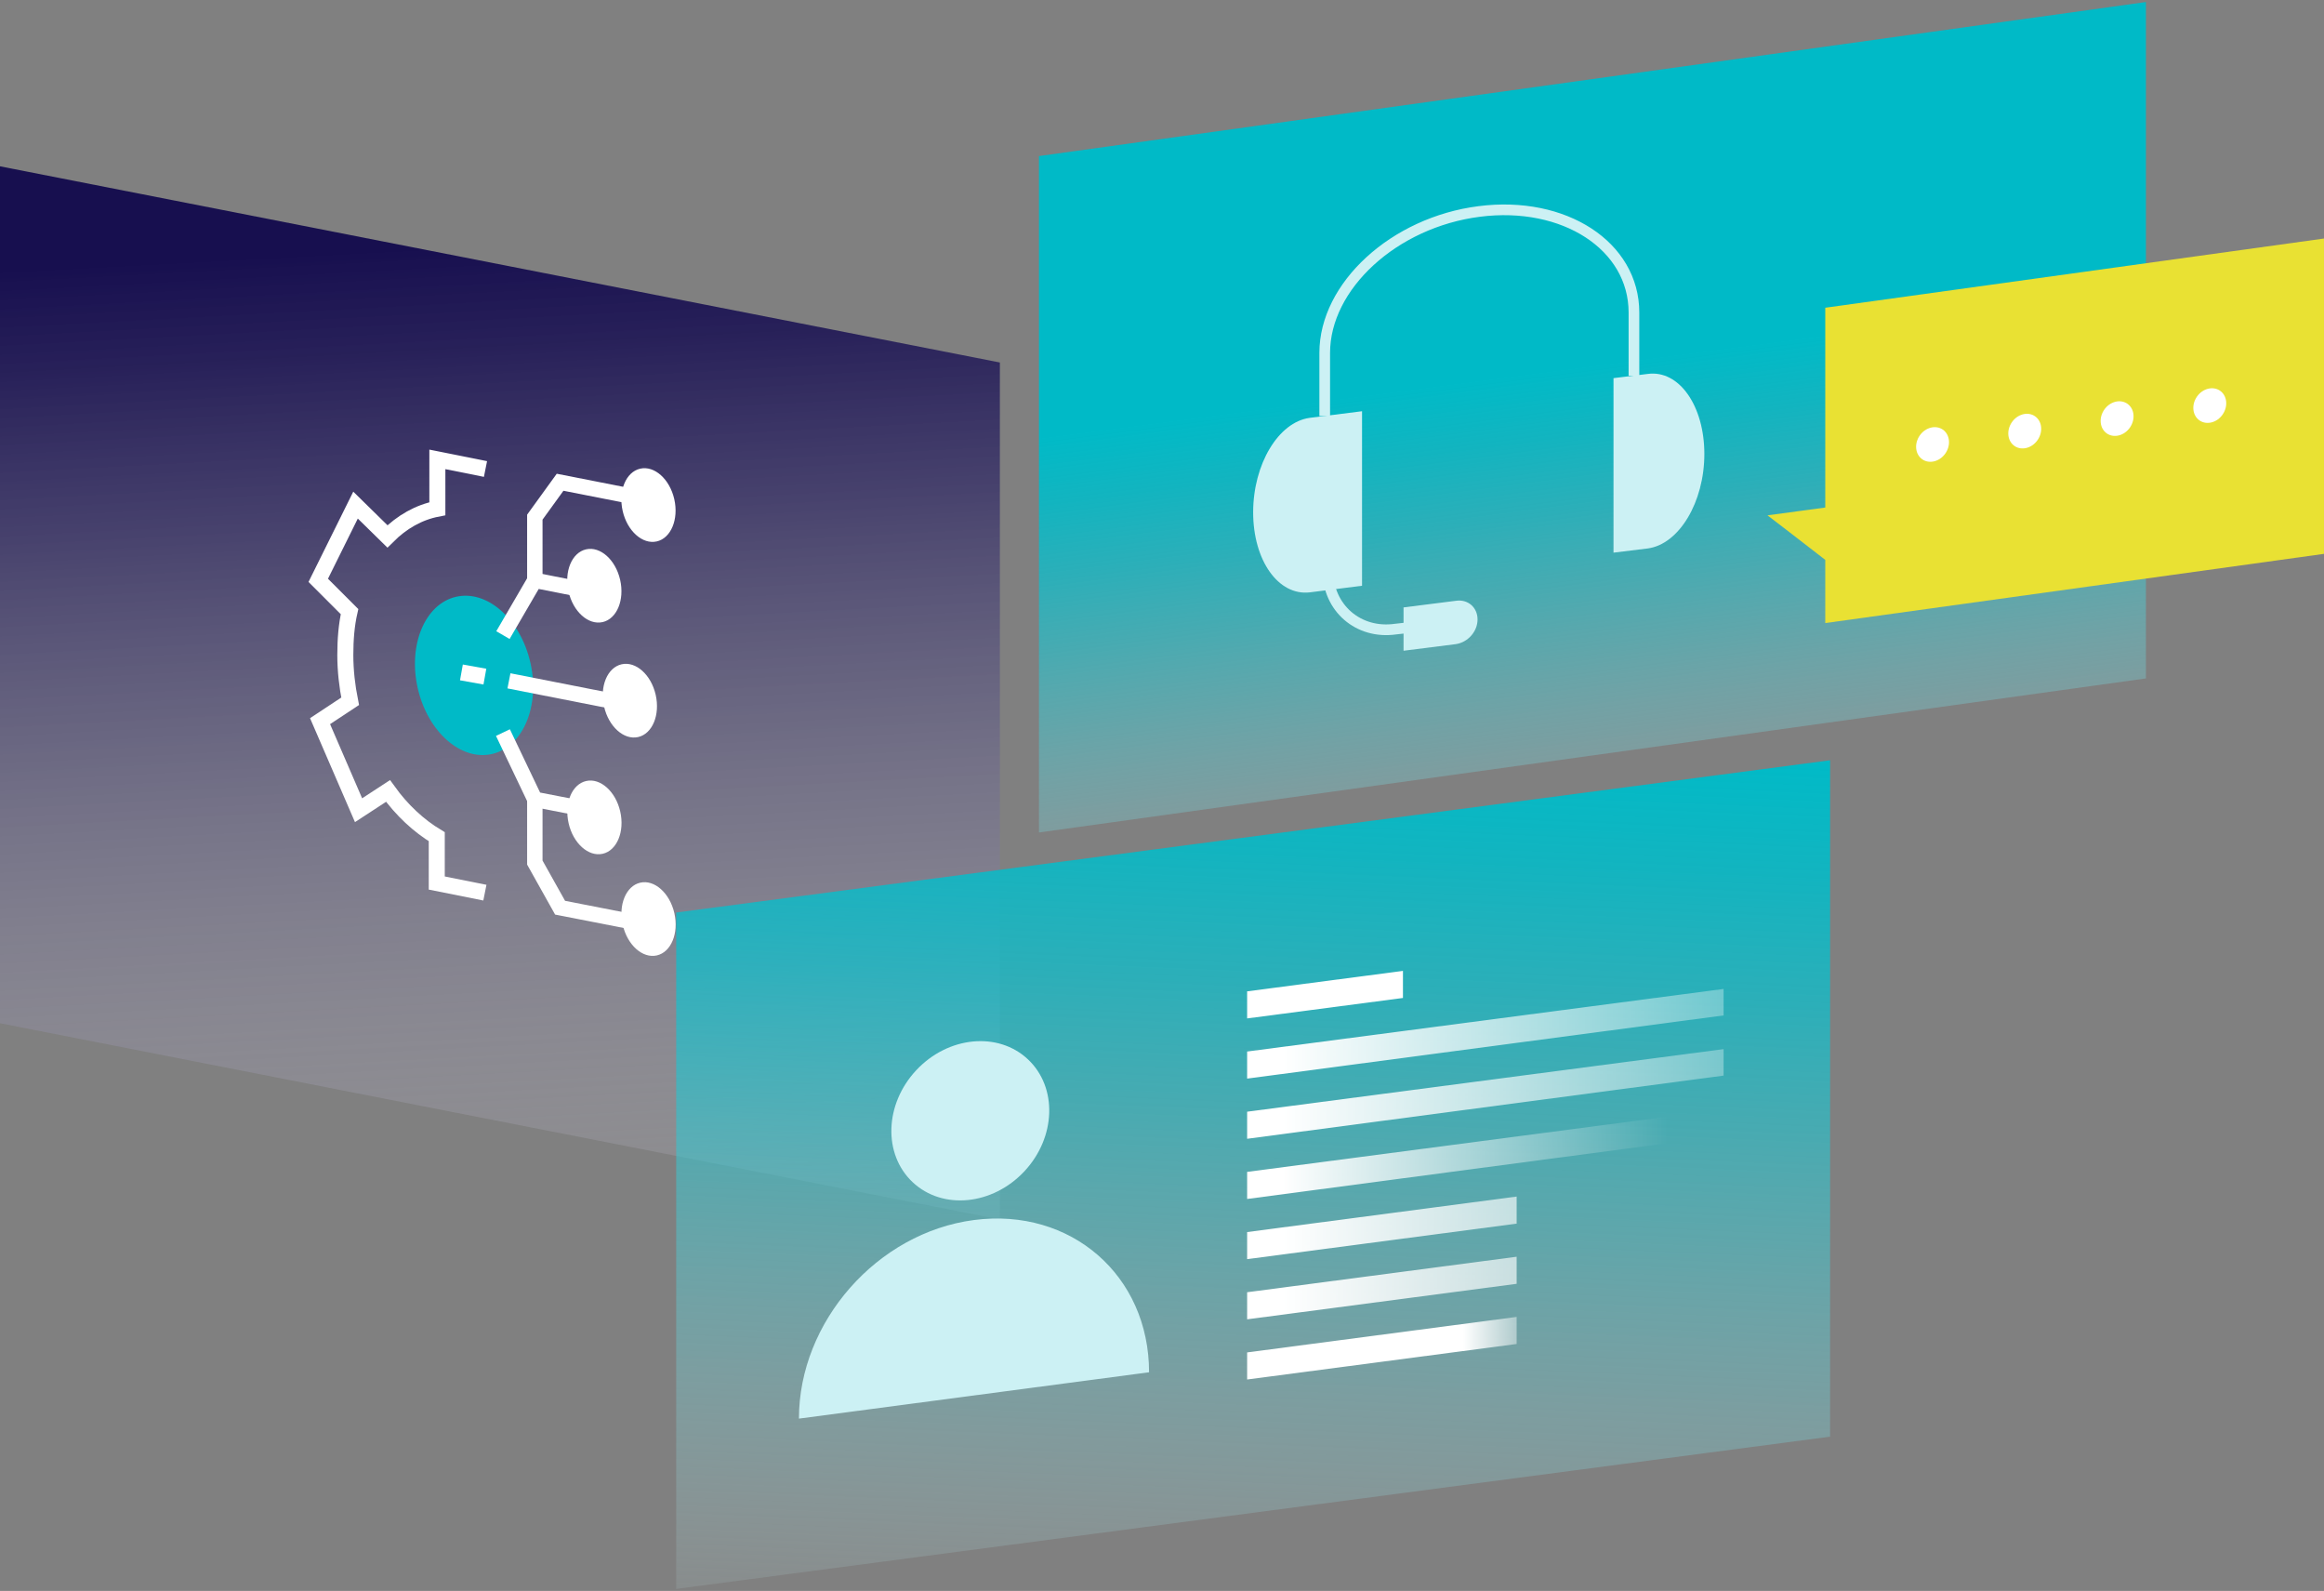
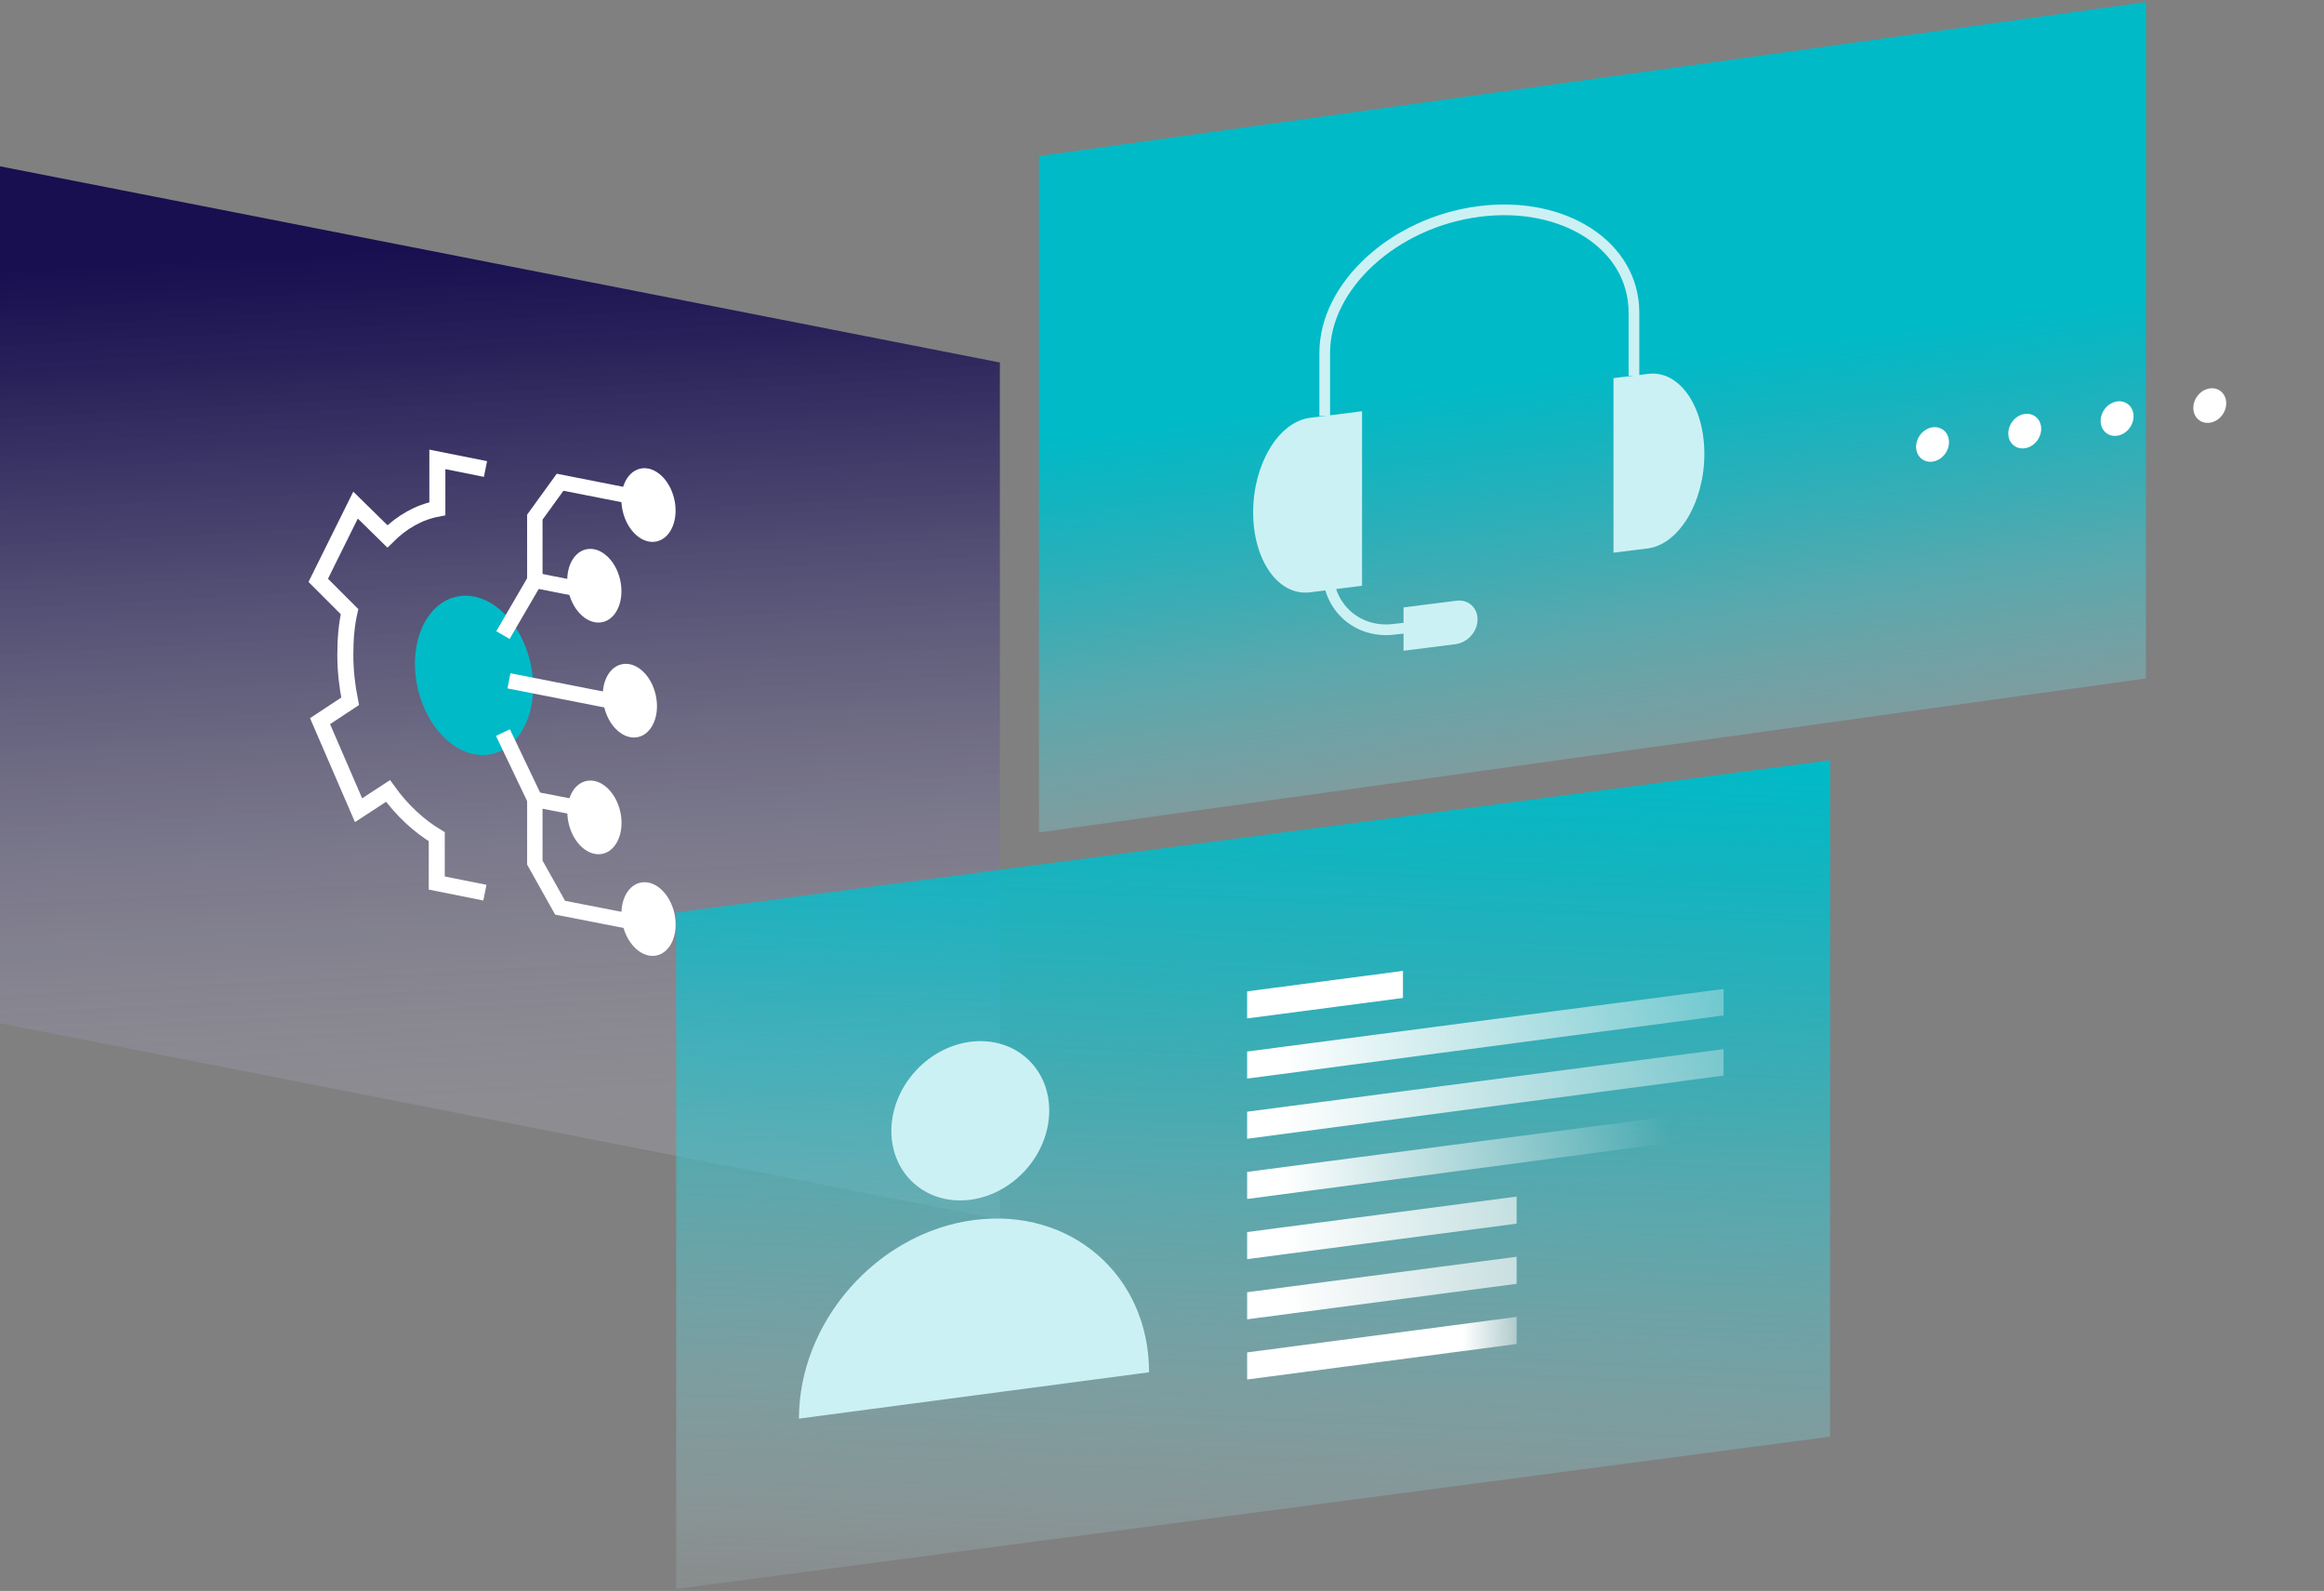
<svg xmlns="http://www.w3.org/2000/svg" width="640" height="438" viewBox="0 0 640 438" fill="none">
  <rect x="0" y="0" width="640" height="438" fill="#808080" stroke="none" />
  <g clip-path="url(#clip0)">
    <path d="M275.351 335.718L0 281.708V45.788L275.351 99.797V335.718Z" fill="url(#paint0_linear)" />
    <path d="M135.478 207.587C144.042 205.636 148.777 194.364 146.054 182.409C143.331 170.455 134.181 162.346 125.617 164.296C117.052 166.247 112.317 177.52 115.04 189.474C117.763 201.429 126.914 209.538 135.478 207.587Z" fill="#00BAC7" />
    <path d="M133.698 129.122L120.444 126.471V140.056C115.308 141.05 110.669 143.701 106.693 147.677L97.912 139.062L87.641 159.771L96.256 168.387C95.427 172.031 95.096 176.008 95.096 180.315C95.096 184.623 95.593 188.93 96.421 193.072L88.138 198.539L98.741 223.059L106.859 217.758C110.669 223.059 115.308 227.367 120.278 230.349V243.106L133.532 245.756" stroke="white" stroke-width="4.412" stroke-miterlimit="10" />
    <path d="M140.16 187.439L170.479 193.403" stroke="white" stroke-width="4.243" stroke-miterlimit="10" />
    <path d="M175.74 202.916C179.666 202.022 181.826 196.813 180.567 191.282C179.307 185.751 175.103 181.992 171.178 182.886C167.252 183.78 165.092 188.989 166.352 194.52C167.612 200.051 171.815 203.81 175.74 202.916Z" fill="white" />
    <path d="M165.955 171.27C169.881 170.375 172.041 165.167 170.781 159.636C169.521 154.104 165.318 150.345 161.393 151.24C157.467 152.134 155.307 157.343 156.567 162.874C157.826 168.405 162.03 172.164 165.955 171.27Z" fill="white" />
    <path d="M180.862 149.058C184.787 148.164 186.948 142.955 185.688 137.424C184.428 131.893 180.224 128.134 176.299 129.028C172.374 129.922 170.213 135.131 171.473 140.662C172.733 146.193 176.936 149.952 180.862 149.058Z" fill="white" />
    <path d="M138.504 174.848L147.285 159.771L159.876 162.257" stroke="white" stroke-width="4.243" stroke-miterlimit="10" />
    <path d="M147.285 159.937V142.376L154.243 132.767L174.456 136.743" stroke="white" stroke-width="4.243" stroke-miterlimit="10" />
    <path d="M165.979 235.05C169.904 234.156 172.065 228.947 170.805 223.416C169.545 217.885 165.341 214.126 161.416 215.02C157.491 215.914 155.33 221.123 156.59 226.654C157.85 232.185 162.053 235.944 165.979 235.05Z" fill="white" />
    <path d="M180.885 263.036C184.81 262.142 186.971 256.933 185.711 251.402C184.451 245.871 180.248 242.112 176.322 243.006C172.397 243.9 170.236 249.109 171.496 254.64C172.756 260.171 176.96 263.93 180.885 263.036Z" fill="white" />
    <path d="M138.504 201.687L147.285 220.077L159.213 222.396" stroke="white" stroke-width="4.243" stroke-miterlimit="10" />
    <path d="M147.285 219.911V237.473L154.243 249.898L175.45 254.04" stroke="white" stroke-width="4.243" stroke-miterlimit="10" />
-     <path d="M127.07 185.12L133.532 186.279" stroke="white" stroke-width="4.412" stroke-miterlimit="10" />
    <path d="M503.982 395.526L186.219 437.442V251.224L503.982 209.308V395.526Z" fill="url(#paint1_linear)" />
    <path d="M282.086 322.487C290.841 313.136 291.279 299.32 283.063 291.627C274.847 283.935 261.089 285.28 252.334 294.631C243.578 303.982 243.141 317.799 251.356 325.491C259.572 333.183 273.33 331.839 282.086 322.487Z" fill="#CCF1F4" />
    <path d="M220.016 390.556C220.016 363.882 241.553 339.363 268.227 335.883C294.9 332.404 316.438 351.125 316.438 377.799" fill="#CCF1F4" />
    <path d="M474.659 279.554L343.445 296.95V289.494L474.659 272.264V279.554Z" fill="url(#paint2_linear)" />
    <path d="M474.659 296.121L343.445 313.517V306.062L474.659 288.832V296.121Z" fill="url(#paint3_linear)" />
    <path d="M474.659 312.689L343.445 330.085V322.629L474.659 305.399V312.689Z" fill="url(#paint4_linear)" />
    <path d="M386.355 274.749L343.445 280.382V272.927L386.355 267.294V274.749Z" fill="url(#paint5_linear)" />
    <path d="M417.667 336.877L343.445 346.652V339.197L417.667 329.422V336.877Z" fill="url(#paint6_linear)" />
    <path d="M417.667 353.445L343.445 363.219V355.764L417.667 345.989V353.445Z" fill="url(#paint7_linear)" />
    <path d="M417.667 370.012L343.445 379.787V372.332L417.667 362.557V370.012Z" fill="url(#paint8_linear)" />
    <path d="M590.958 186.776L286.117 229.189V42.971L590.958 0.558V186.776Z" fill="url(#paint9_linear)" />
-     <path d="M486.75 141.879L502.655 139.725V84.721L639.999 65.668V152.482L502.655 171.534V154.139C497.353 149.997 486.75 141.879 486.75 141.879Z" fill="#E9E133" />
    <path d="M612.094 114.101C613.65 111.84 613.324 108.914 611.364 107.565C609.404 106.216 606.554 106.955 604.998 109.216C603.441 111.477 603.768 114.404 605.728 115.753C607.687 117.102 610.538 116.362 612.094 114.101Z" fill="white" />
    <path d="M586.571 117.685C588.127 115.424 587.8 112.497 585.841 111.148C583.881 109.8 581.031 110.539 579.474 112.8C577.918 115.061 578.245 117.988 580.204 119.336C582.164 120.685 585.014 119.946 586.571 117.685Z" fill="white" />
    <path d="M535.75 124.81C537.307 122.549 536.98 119.622 535.02 118.273C533.061 116.924 530.21 117.664 528.654 119.925C527.098 122.186 527.424 125.112 529.384 126.461C531.344 127.81 534.194 127.071 535.75 124.81Z" fill="white" />
    <path d="M561.137 121.132C562.693 118.871 562.367 115.945 560.407 114.596C558.447 113.247 555.597 113.986 554.041 116.247C552.484 118.508 552.811 121.435 554.771 122.784C556.73 124.133 559.581 123.393 561.137 121.132Z" fill="white" />
    <path d="M360.675 115.039C352.06 116.199 345.102 127.796 345.102 141.05C345.102 154.304 352.06 164.079 360.675 163.085L375.089 161.262V113.217L360.675 115.039Z" fill="#CCF1F4" />
    <path d="M453.783 102.945C462.398 101.785 469.357 111.726 469.357 124.98C469.357 138.234 462.398 149.831 453.783 150.991L444.34 152.15V104.105L453.783 102.945Z" fill="#CCF1F4" />
    <path d="M364.812 114.542V97.146C364.812 78.757 383.865 61.195 407.391 58.213C430.751 55.231 449.969 67.656 449.969 86.046V103.442" stroke="#CCF1F4" stroke-width="2.942" stroke-miterlimit="10" />
    <path d="M365.645 156.955C365.645 167.392 374.094 174.682 384.366 173.191L387.348 172.86" stroke="#CCF1F4" stroke-width="2.942" stroke-miterlimit="10" />
    <path d="M400.933 177.333L386.52 179.155V167.227L400.933 165.404C404.247 164.907 406.898 167.227 406.898 170.54C406.898 173.854 404.247 176.836 400.933 177.333Z" fill="#CCF1F4" />
  </g>
  <defs>
    <linearGradient id="paint0_linear" x1="137.651" y1="386.189" x2="120.62" y2="68.096" gradientUnits="userSpaceOnUse">
      <stop stop-color="white" stop-opacity="0" />
      <stop offset="0.169" stop-color="#CBC9D7" stop-opacity="0.169" />
      <stop offset="0.392" stop-color="#8B87A7" stop-opacity="0.392" />
      <stop offset="0.595" stop-color="#595481" stop-opacity="0.595" />
      <stop offset="0.77" stop-color="#352E66" stop-opacity="0.77" />
      <stop offset="0.911" stop-color="#1F1755" stop-opacity="0.911" />
      <stop offset="1" stop-color="#170F4F" />
    </linearGradient>
    <linearGradient id="paint1_linear" x1="346.824" y1="474.944" x2="358.203" y2="203.439" gradientUnits="userSpaceOnUse">
      <stop stop-color="white" stop-opacity="0" />
      <stop offset="0.114" stop-color="#C9F0F3" stop-opacity="0.114" />
      <stop offset="0.241" stop-color="#94E2E8" stop-opacity="0.241" />
      <stop offset="0.37" stop-color="#67D6DE" stop-opacity="0.37" />
      <stop offset="0.499" stop-color="#42CCD5" stop-opacity="0.499" />
      <stop offset="0.626" stop-color="#25C4CF" stop-opacity="0.626" />
      <stop offset="0.753" stop-color="#10BECB" stop-opacity="0.753" />
      <stop offset="0.878" stop-color="#04BBC8" stop-opacity="0.878" />
      <stop offset="1" stop-color="#00BAC7" />
    </linearGradient>
    <linearGradient id="paint2_linear" x1="576.384" y1="262.526" x2="353.409" y2="262.526" gradientUnits="userSpaceOnUse">
      <stop offset="0.199" stop-color="white" stop-opacity="0" />
      <stop offset="1" stop-color="white" />
    </linearGradient>
    <linearGradient id="paint3_linear" x1="576.384" y1="279.098" x2="353.409" y2="279.098" gradientUnits="userSpaceOnUse">
      <stop offset="0.199" stop-color="white" stop-opacity="0" />
      <stop offset="1" stop-color="white" />
    </linearGradient>
    <linearGradient id="paint4_linear" x1="485.625" y1="307.622" x2="353.286" y2="307.622" gradientUnits="userSpaceOnUse">
      <stop offset="0.199" stop-color="white" stop-opacity="0" />
      <stop offset="1" stop-color="white" />
    </linearGradient>
    <linearGradient id="paint5_linear" x1="435.645" y1="264.49" x2="402.894" y2="264.49" gradientUnits="userSpaceOnUse">
      <stop offset="0.199" stop-color="white" stop-opacity="0" />
      <stop offset="1" stop-color="white" />
    </linearGradient>
    <linearGradient id="paint6_linear" x1="576.384" y1="312.241" x2="353.409" y2="312.241" gradientUnits="userSpaceOnUse">
      <stop offset="0.199" stop-color="white" stop-opacity="0" />
      <stop offset="1" stop-color="white" />
    </linearGradient>
    <linearGradient id="paint7_linear" x1="576.384" y1="328.812" x2="353.409" y2="328.812" gradientUnits="userSpaceOnUse">
      <stop offset="0.199" stop-color="white" stop-opacity="0" />
      <stop offset="1" stop-color="white" />
    </linearGradient>
    <linearGradient id="paint8_linear" x1="435.645" y1="363.919" x2="402.894" y2="363.919" gradientUnits="userSpaceOnUse">
      <stop offset="0.199" stop-color="white" stop-opacity="0" />
      <stop offset="1" stop-color="white" />
    </linearGradient>
    <linearGradient id="paint9_linear" x1="438.527" y1="258.738" x2="418.186" y2="103.225" gradientUnits="userSpaceOnUse">
      <stop stop-color="white" stop-opacity="0" />
      <stop offset="0.114" stop-color="#C9F0F3" stop-opacity="0.114" />
      <stop offset="0.241" stop-color="#94E2E8" stop-opacity="0.241" />
      <stop offset="0.37" stop-color="#67D6DE" stop-opacity="0.37" />
      <stop offset="0.499" stop-color="#42CCD5" stop-opacity="0.499" />
      <stop offset="0.626" stop-color="#25C4CF" stop-opacity="0.626" />
      <stop offset="0.753" stop-color="#10BECB" stop-opacity="0.753" />
      <stop offset="0.878" stop-color="#04BBC8" stop-opacity="0.878" />
      <stop offset="1" stop-color="#00BAC7" />
    </linearGradient>
    <clipPath id="clip0">
      <rect width="640" height="436.883" fill="white" transform="translate(0 0.558)" />
    </clipPath>
  </defs>
</svg>